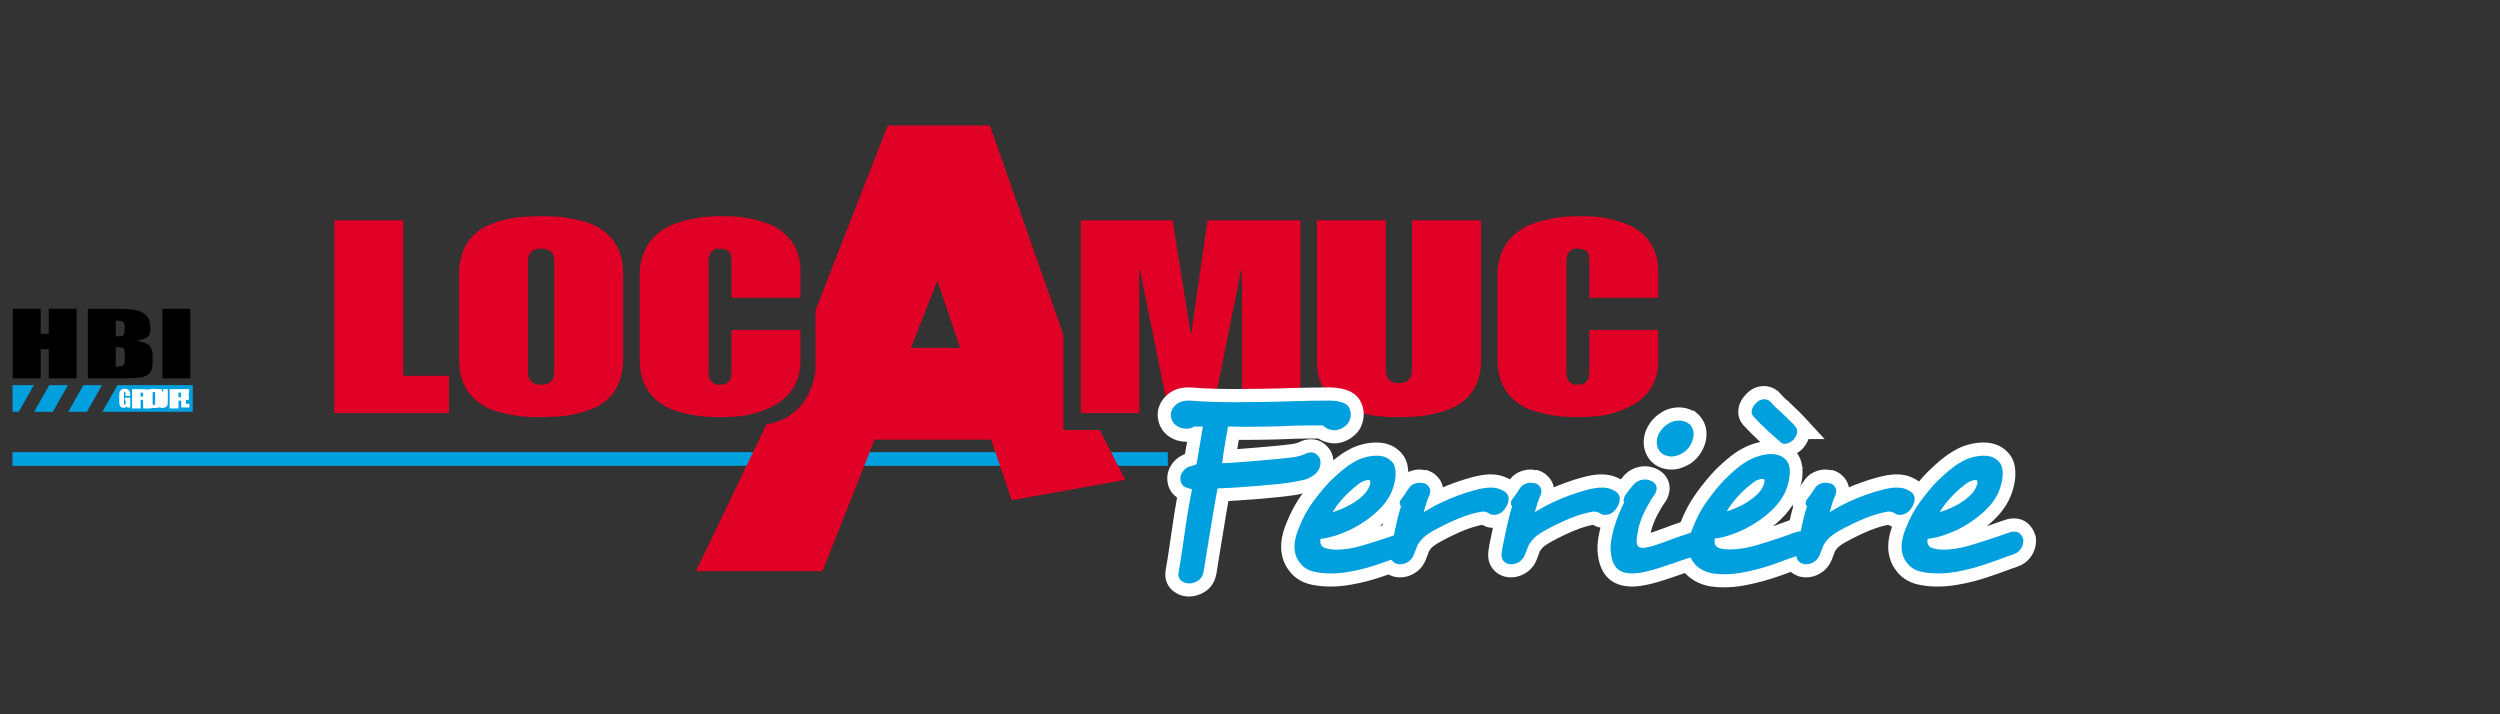
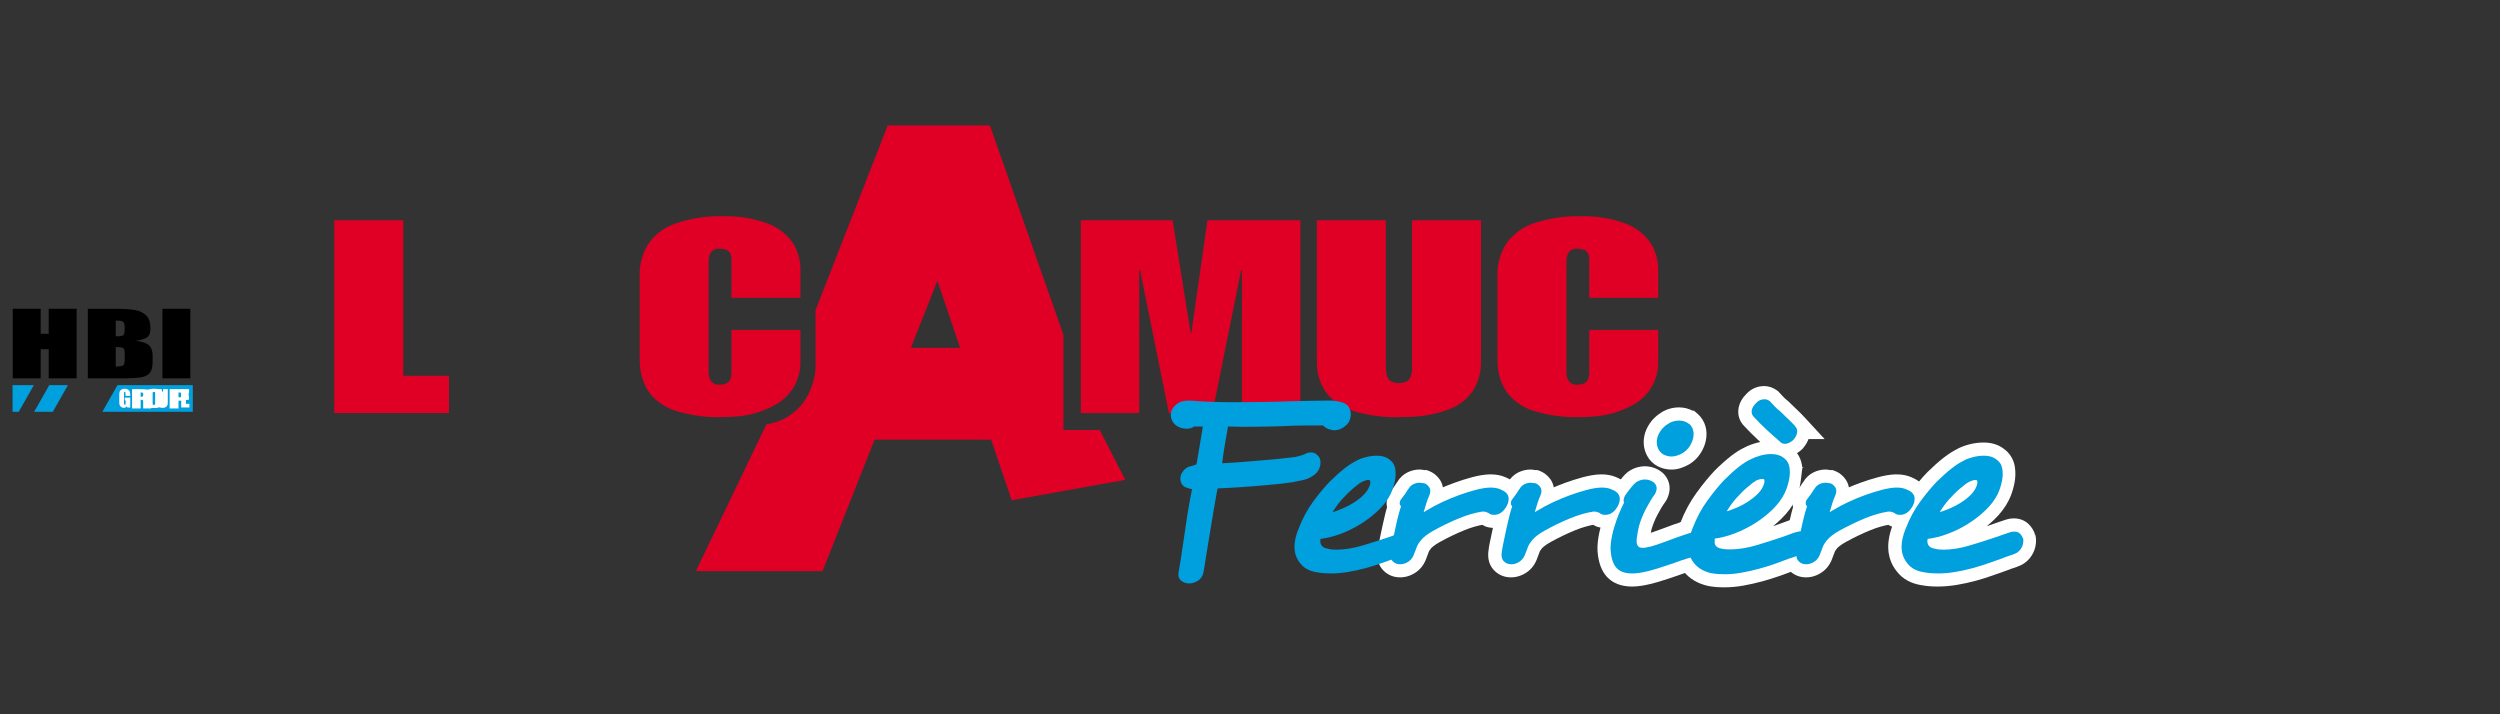
<svg xmlns="http://www.w3.org/2000/svg" width="140px" height="40px" viewBox="0 0 140 40" version="1.1">
  <rect x="0" y="0" width="140" height="40" fill="#333333" stroke="none" />
  <title>LogoMENU_couleur / Locamuc-Ferriere-particule</title>
  <desc>Created with Sketch.</desc>
  <g id="LogoMENU_couleur-/-Locamuc-Ferriere-particule" stroke="none" stroke-width="1" fill="none" fill-rule="evenodd">
    <g id="Locamuc-Ferriere-particule" transform="translate(0, 7)">
-       <polygon id="Path" fill="#009FDE" fill-rule="nonzero" points="5.714 14.566 4.67 14.566 3.821 16.061 4.866 16.061" />
      <polygon id="Path" fill="#009FDE" fill-rule="nonzero" points="1.912 16.061 2.957 16.061 3.806 14.566 2.76 14.566" />
      <polygon id="Path" fill="#009FDE" fill-rule="nonzero" points="1.896 14.566 0.703 14.566 0.703 16.061 1.048 16.061" />
      <polygon id="Path" fill="#009FDE" fill-rule="nonzero" points="6.579 14.566 5.731 16.061 10.797 16.061 10.797 14.566" />
      <polygon id="Path" fill="#000000" fill-rule="nonzero" points="4.291 10.291 4.291 14.187 2.728 14.187 2.728 12.555 2.278 12.555 2.278 14.187 0.715 14.187 0.715 10.291 2.278 10.291 2.278 11.692 2.728 11.692 2.728 10.291" />
      <path d="M6.8,10.974 C6.854,10.987 6.898,11.017 6.932,11.068 C6.966,11.118 6.984,11.206 6.984,11.329 C6.984,11.562 6.961,11.702 6.922,11.753 C6.879,11.803 6.784,11.83 6.633,11.83 C6.596,11.83 6.546,11.83 6.481,11.83 L6.481,10.951 C6.638,10.954 6.745,10.959 6.8,10.974 Z M4.917,14.187 L6.722,14.187 C7.348,14.187 7.762,14.163 7.965,14.118 C8.167,14.07 8.315,13.985 8.407,13.858 C8.5,13.73 8.546,13.536 8.546,13.274 L8.546,12.912 C8.546,12.658 8.481,12.469 8.352,12.345 C8.222,12.222 7.976,12.134 7.614,12.081 C7.935,12.035 8.151,11.967 8.26,11.876 C8.369,11.788 8.424,11.628 8.424,11.4 C8.424,11.065 8.347,10.82 8.192,10.669 C8.037,10.517 7.834,10.416 7.58,10.367 C7.329,10.318 6.957,10.291 6.468,10.291 L4.917,10.291 L4.917,14.187 Z M6.902,12.492 C6.955,12.527 6.984,12.629 6.984,12.796 L6.984,13.164 C6.984,13.321 6.953,13.42 6.894,13.461 C6.834,13.501 6.696,13.523 6.481,13.529 L6.481,12.433 C6.708,12.437 6.849,12.456 6.902,12.492 Z" id="Shape" fill="#000000" fill-rule="nonzero" />
      <polygon id="Path" fill="#000000" fill-rule="nonzero" points="10.659 10.291 10.659 14.187 9.096 14.187 9.096 10.291" />
      <path d="M7.294,15.169 L7.029,15.169 L7.029,15.075 C7.029,15.018 7.027,14.981 7.021,14.966 C7.016,14.951 7.004,14.942 6.986,14.942 C6.97,14.942 6.958,14.949 6.952,14.962 C6.946,14.976 6.944,15.008 6.944,15.06 L6.944,15.554 C6.944,15.601 6.945,15.632 6.952,15.647 C6.958,15.66 6.97,15.668 6.988,15.668 C7.006,15.668 7.017,15.659 7.025,15.644 C7.033,15.628 7.036,15.594 7.036,15.545 L7.036,15.422 L6.985,15.422 L6.985,15.267 L7.294,15.267 L7.294,15.82 L7.126,15.82 L7.1,15.746 C7.082,15.777 7.06,15.8 7.033,15.817 C7.006,15.833 6.973,15.84 6.937,15.84 C6.891,15.84 6.851,15.83 6.812,15.809 C6.773,15.787 6.744,15.759 6.724,15.727 C6.703,15.696 6.691,15.662 6.686,15.628 C6.681,15.591 6.679,15.538 6.679,15.466 L6.679,15.163 C6.679,15.063 6.683,14.994 6.695,14.947 C6.706,14.904 6.735,14.863 6.787,14.825 C6.834,14.79 6.898,14.769 6.978,14.769 C7.055,14.769 7.119,14.785 7.171,14.817 C7.221,14.851 7.255,14.889 7.27,14.932 C7.286,14.976 7.294,15.041 7.294,15.125 L7.294,15.169 L7.294,15.169 Z" id="Path" fill="#FFFFFF" fill-rule="nonzero" />
      <path d="M7.988,14.993 C8.009,15.005 8.019,15.028 8.019,15.06 L8.019,15.12 C8.019,15.169 8.009,15.196 7.988,15.205 C7.968,15.214 7.932,15.218 7.876,15.218 L7.876,14.977 C7.932,14.977 7.969,14.983 7.988,14.993 Z M7.396,15.873 L7.876,15.873 L7.876,15.384 C7.941,15.384 7.982,15.392 7.996,15.406 C8.013,15.42 8.018,15.455 8.018,15.513 L8.018,15.873 L8.465,15.873 L8.465,15.59 C8.465,15.501 8.462,15.449 8.454,15.428 C8.445,15.409 8.424,15.387 8.392,15.364 C8.361,15.342 8.298,15.323 8.201,15.31 C8.305,15.304 8.375,15.285 8.412,15.256 C8.447,15.227 8.465,15.171 8.465,15.088 C8.465,14.996 8.439,14.927 8.391,14.886 C8.34,14.844 8.274,14.818 8.195,14.807 C8.112,14.798 7.961,14.792 7.738,14.792 L7.396,14.792 L7.396,15.873 L7.396,15.873 Z" id="Shape" fill="#FFFFFF" fill-rule="nonzero" />
      <path d="M8.689,15.537 C8.689,15.597 8.684,15.636 8.678,15.652 C8.668,15.667 8.648,15.677 8.617,15.677 C8.586,15.677 8.569,15.669 8.559,15.655 C8.551,15.64 8.547,15.603 8.547,15.543 L8.547,15.059 C8.547,15.005 8.552,14.972 8.565,14.963 C8.58,14.949 8.598,14.944 8.621,14.944 C8.648,14.944 8.668,14.951 8.678,14.964 C8.684,14.978 8.689,15.01 8.689,15.059 L8.689,15.537 L8.689,15.537 Z M9.152,15.221 C9.152,15.116 9.149,15.04 9.142,14.998 C9.13,14.953 9.104,14.916 9.059,14.878 C9.013,14.842 8.951,14.816 8.875,14.798 C8.798,14.779 8.715,14.769 8.619,14.769 C8.52,14.769 8.431,14.778 8.357,14.799 C8.28,14.817 8.222,14.846 8.175,14.882 C8.132,14.917 8.104,14.957 8.096,15 C8.088,15.044 8.084,15.118 8.084,15.221 L8.084,15.399 C8.084,15.506 8.088,15.581 8.096,15.622 C8.104,15.667 8.134,15.706 8.179,15.742 C8.228,15.778 8.287,15.805 8.363,15.825 C8.438,15.843 8.523,15.85 8.619,15.85 C8.721,15.85 8.807,15.843 8.882,15.822 C8.958,15.804 9.018,15.776 9.062,15.74 C9.106,15.704 9.132,15.665 9.142,15.621 C9.15,15.578 9.152,15.505 9.152,15.399 L9.152,15.221 L9.152,15.221 Z" id="Shape" fill="#FFFFFF" fill-rule="nonzero" />
      <path d="M9.397,14.792 L9.397,15.48 C9.397,15.557 9.395,15.612 9.39,15.642 C9.386,15.673 9.37,15.706 9.347,15.74 C9.32,15.772 9.288,15.798 9.248,15.815 C9.207,15.832 9.16,15.84 9.104,15.84 C9.043,15.84 8.99,15.832 8.944,15.811 C8.897,15.79 8.862,15.764 8.839,15.732 C8.815,15.699 8.802,15.665 8.797,15.628 C8.794,15.593 8.791,15.515 8.791,15.399 L8.791,14.792 L9.056,14.792 L9.056,15.564 C9.056,15.609 9.059,15.637 9.063,15.649 C9.069,15.662 9.079,15.668 9.093,15.668 C9.109,15.668 9.122,15.66 9.125,15.647 C9.13,15.634 9.133,15.601 9.133,15.55 L9.133,14.792 L9.397,14.792 L9.397,14.792 Z" id="Path" fill="#FFFFFF" fill-rule="nonzero" />
      <path d="M10.125,14.993 C10.144,15.006 10.151,15.029 10.151,15.067 L10.151,15.153 C10.151,15.194 10.144,15.22 10.128,15.234 C10.109,15.246 10.077,15.252 10.035,15.252 C10.024,15.252 10.012,15.252 9.996,15.252 L9.996,14.977 C10.063,14.977 10.102,14.983 10.125,14.993 Z M9.498,15.873 L9.996,15.873 L9.996,15.438 L10.129,15.438 C10.239,15.438 10.326,15.429 10.391,15.414 C10.458,15.397 10.506,15.372 10.528,15.34 C10.557,15.308 10.567,15.259 10.567,15.188 L10.567,15.094 C10.567,15.028 10.561,14.977 10.548,14.944 C10.535,14.914 10.509,14.886 10.474,14.862 C10.436,14.84 10.384,14.822 10.311,14.808 C10.239,14.798 10.132,14.792 9.998,14.792 L9.499,14.792 L9.499,15.873 L9.498,15.873 Z" id="Shape" fill="#FFFFFF" fill-rule="nonzero" />
      <polygon id="Path" fill="#FFFFFF" fill-rule="nonzero" points="10.147 14.792 10.588 14.792 10.588 14.998 10.413 14.998 10.413 15.191 10.578 15.191 10.578 15.387 10.413 15.387 10.413 15.613 10.606 15.613 10.606 15.819 10.147 15.819" />
      <rect id="Rectangle" x="0.006" y="9.922" width="11.421" height="6.801" />
-       <path d="M0.696,18.704 L65.399,18.704" id="Path" stroke="#009FDE" stroke-width="0.767" />
      <polyline id="Path" fill="#E00025" fill-rule="nonzero" points="18.721 5.335 18.721 16.13 25.141 16.13 25.141 14.045 22.583 14.045 22.583 5.335 18.721 5.335" />
-       <path d="M25.709,8.449 L25.709,13.015 C25.707,13.185 25.715,13.355 25.73,13.526 C25.769,14.098 25.979,14.645 26.331,15.094 C26.705,15.525 27.192,15.842 27.733,16.009 C28.566,16.265 29.436,16.383 30.306,16.358 C30.562,16.358 30.817,16.35 31.074,16.334 C31.825,16.31 32.567,16.146 33.262,15.851 C33.829,15.612 34.295,15.178 34.577,14.626 C34.805,14.122 34.914,13.57 34.898,13.015 L34.898,8.449 C34.898,8.28 34.891,8.111 34.874,7.943 C34.837,7.369 34.628,6.822 34.274,6.371 C33.902,5.941 33.414,5.625 32.873,5.46 C32.042,5.203 31.175,5.085 30.306,5.11 C30.014,5.108 29.723,5.118 29.433,5.139 C28.693,5.169 27.965,5.341 27.287,5.642 C26.745,5.884 26.301,6.307 26.029,6.839 C25.799,7.343 25.69,7.895 25.709,8.449 M29.571,13.833 L29.571,7.635 C29.569,7.54 29.581,7.445 29.606,7.353 C29.645,7.194 29.757,7.061 29.907,6.996 C30.034,6.944 30.169,6.92 30.306,6.925 C30.421,6.921 30.534,6.936 30.644,6.97 C30.787,7.015 30.905,7.12 30.968,7.257 C31.019,7.376 31.042,7.506 31.039,7.635 L31.039,13.833 C31.041,13.928 31.029,14.022 31.003,14.112 C30.963,14.272 30.851,14.403 30.701,14.469 C30.576,14.522 30.441,14.547 30.306,14.544 C30.192,14.546 30.076,14.529 29.967,14.495 C29.82,14.449 29.698,14.342 29.637,14.201 C29.59,14.085 29.568,13.959 29.571,13.833" id="Shape" fill="#E00025" fill-rule="nonzero" />
      <path d="M35.821,8.449 L35.821,13.015 C35.821,13.185 35.828,13.356 35.846,13.526 C35.883,14.098 36.092,14.645 36.445,15.094 C36.819,15.525 37.305,15.842 37.848,16.009 C38.679,16.265 39.547,16.383 40.417,16.358 C40.656,16.358 40.893,16.349 41.132,16.33 C41.951,16.287 42.748,16.052 43.462,15.644 C44.315,15.161 44.839,14.246 44.824,13.259 L44.824,11.476 L40.963,11.476 L40.963,13.666 L40.96,13.872 C40.96,13.979 40.945,14.085 40.916,14.187 C40.875,14.327 40.77,14.439 40.633,14.487 C40.517,14.528 40.394,14.547 40.271,14.545 L40.157,14.534 C39.985,14.514 39.835,14.404 39.762,14.245 C39.706,14.115 39.679,13.975 39.683,13.833 L39.683,7.635 C39.681,7.523 39.696,7.411 39.728,7.303 C39.764,7.184 39.839,7.08 39.941,7.011 C40.041,6.95 40.155,6.92 40.271,6.925 C40.389,6.922 40.507,6.936 40.622,6.97 C40.706,6.996 40.783,7.044 40.841,7.11 C40.897,7.18 40.933,7.265 40.946,7.353 C40.96,7.456 40.966,7.561 40.963,7.664 L40.963,9.675 L44.824,9.675 L44.824,8.146 C44.836,7.636 44.706,7.133 44.452,6.692 C44.115,6.161 43.616,5.755 43.032,5.535 C42.223,5.23 41.363,5.085 40.5,5.11 C39.599,5.084 38.698,5.219 37.844,5.51 C37.254,5.708 36.74,6.08 36.363,6.578 C35.989,7.128 35.8,7.784 35.821,8.449" id="Path" fill="#E00025" fill-rule="nonzero" />
      <path d="M59.553,17.08 L59.553,11.758 L55.435,0.026 L49.713,0.026 L45.668,10.375 L45.668,13.708 C45.628,14.12 45.521,14.524 45.349,14.901 C44.92,15.907 43.998,16.613 42.922,16.758 L38.97,24.982 L46.063,24.982 L48.975,17.623 L55.505,17.623 L56.654,21.013 L63.018,19.871 L61.585,17.08 L59.553,17.08 M51.01,12.482 L52.495,8.724 L53.768,12.482 L51.01,12.482" id="Shape" fill="#E00025" fill-rule="nonzero" />
      <polyline id="Path" fill="#E00025" fill-rule="nonzero" points="60.525 5.335 60.525 16.13 63.798 16.13 63.798 8.118 63.841 8.118 65.459 16.13 67.891 16.13 69.507 8.118 69.549 8.118 69.549 16.13 72.823 16.13 72.823 5.335 67.619 5.335 66.717 11.64 66.675 11.64 65.666 5.335 60.525 5.335" />
      <path d="M73.744,5.335 L73.744,13.168 C73.744,13.276 73.748,13.384 73.756,13.491 C73.781,14.084 73.994,14.653 74.368,15.112 C74.746,15.536 75.234,15.847 75.776,16.011 C76.607,16.265 77.472,16.382 78.34,16.358 C78.513,16.358 78.685,16.355 78.857,16.348 C79.664,16.339 80.465,16.185 81.218,15.891 C81.75,15.684 82.207,15.312 82.519,14.829 C82.811,14.327 82.957,13.751 82.935,13.168 L82.935,5.335 L79.074,5.335 L79.074,13.576 L79.073,13.684 C79.072,13.824 79.044,13.963 78.997,14.094 C78.947,14.234 78.837,14.345 78.698,14.398 C78.583,14.437 78.461,14.456 78.34,14.451 C78.272,14.451 78.205,14.448 78.137,14.436 C78.028,14.423 77.925,14.38 77.837,14.312 C77.752,14.238 77.692,14.142 77.661,14.033 C77.621,13.885 77.602,13.731 77.605,13.576 L77.605,5.335 L73.744,5.335" id="Path" fill="#E00025" fill-rule="nonzero" />
      <path d="M83.858,8.449 L83.858,13.015 C83.858,13.185 83.864,13.355 83.881,13.526 C83.919,14.098 84.128,14.645 84.481,15.094 C84.856,15.525 85.34,15.842 85.884,16.009 C86.715,16.265 87.583,16.383 88.453,16.358 C88.693,16.358 88.931,16.349 89.169,16.33 C89.987,16.287 90.784,16.051 91.499,15.644 C92.351,15.161 92.875,14.246 92.86,13.259 L92.86,11.476 L88.999,11.476 L88.999,13.666 L88.996,13.872 C88.996,13.979 88.98,14.085 88.952,14.187 C88.911,14.327 88.806,14.438 88.669,14.487 C88.553,14.528 88.429,14.547 88.304,14.545 L88.193,14.534 C88.017,14.514 87.865,14.401 87.794,14.237 C87.74,14.109 87.715,13.972 87.719,13.833 L87.719,7.635 C87.717,7.523 87.734,7.41 87.766,7.303 C87.801,7.184 87.875,7.08 87.977,7.011 C88.075,6.95 88.19,6.92 88.304,6.925 C88.424,6.922 88.543,6.936 88.657,6.97 C88.742,6.996 88.818,7.044 88.877,7.11 C88.933,7.18 88.968,7.265 88.982,7.353 C88.996,7.456 89.002,7.561 88.999,7.664 L88.999,9.675 L92.86,9.675 L92.86,8.146 C92.869,7.636 92.742,7.133 92.486,6.692 C92.15,6.161 91.652,5.755 91.068,5.535 C90.26,5.23 89.4,5.085 88.537,5.11 C87.636,5.084 86.736,5.219 85.88,5.51 C85.291,5.708 84.774,6.08 84.398,6.578 C84.024,7.128 83.836,7.784 83.858,8.449" id="Path" fill="#E00025" fill-rule="nonzero" />
      <g id="Group" transform="translate(64.707, 14.586)" fill-rule="nonzero">
-         <path d="M1.876,11.819 C1.536,11.819 1.218,11.703 0.957,11.483 C0.621,11.199 0.484,10.763 0.58,10.283 L0.694,9.6 C0.732,9.377 0.767,9.143 0.799,8.9 C0.88,8.326 0.963,7.759 1.051,7.196 C1.103,6.871 1.155,6.563 1.209,6.274 C1.004,6.137 0.851,5.949 0.761,5.727 C0.67,5.503 0.64,5.263 0.673,5.013 L0.676,4.984 L0.692,4.912 C0.735,4.707 0.835,4.505 0.989,4.313 C1.148,4.118 1.346,3.969 1.578,3.871 L1.633,3.849 L1.65,3.843 C1.68,3.675 1.761,3.201 1.77,3.153 C1.759,3.153 1.749,3.153 1.738,3.153 C1.575,3.153 1.405,3.13 1.231,3.083 L1.201,3.075 L1.172,3.065 C0.78,2.922 0.492,2.691 0.317,2.376 C0.152,2.079 0.09,1.747 0.14,1.414 L0.148,1.372 C0.222,1.025 0.418,0.715 0.716,0.475 C1.016,0.233 1.391,0.109 1.83,0.109 L1.982,0.109 L2.015,0.112 C2.333,0.141 2.704,0.162 3.116,0.177 C3.531,0.192 3.981,0.2 4.45,0.2 C5.005,0.2 5.567,0.194 6.135,0.184 C6.703,0.175 7.25,0.16 7.764,0.139 C8.157,0.129 8.519,0.122 8.858,0.117 C9.198,0.112 9.495,0.109 9.748,0.109 C10.042,0.109 10.324,0.146 10.584,0.219 C10.95,0.322 11.224,0.503 11.401,0.757 L11.419,0.785 C11.64,1.138 11.712,1.537 11.628,1.935 C11.6,2.065 11.562,2.188 11.512,2.3 C11.445,2.453 11.344,2.595 11.213,2.722 C10.912,3.024 10.524,3.208 10.099,3.242 L10.07,3.243 L10.042,3.243 C9.848,3.243 9.647,3.206 9.442,3.132 C9.326,3.09 9.218,3.037 9.12,2.971 L8.479,2.971 C8.257,2.971 8.004,2.976 7.721,2.986 C7.325,3.006 6.873,3.022 6.39,3.032 C5.909,3.042 5.4,3.048 4.865,3.048 C4.798,3.048 4.731,3.046 4.665,3.045 C4.641,3.185 4.583,3.53 4.578,3.565 C4.597,3.563 5.766,3.47 5.766,3.47 C6.143,3.44 6.504,3.407 6.852,3.372 C7.181,3.339 7.459,3.309 7.684,3.28 C7.754,3.265 7.821,3.248 7.888,3.229 C7.931,3.218 7.973,3.205 8.014,3.192 C8.228,3.073 8.458,3.013 8.701,3.013 C8.96,3.013 9.187,3.079 9.377,3.21 C9.502,3.297 9.616,3.406 9.717,3.535 C9.848,3.702 9.928,3.902 9.956,4.128 C9.976,4.302 9.968,4.475 9.933,4.642 C9.89,4.848 9.807,5.039 9.688,5.215 C9.567,5.394 9.398,5.552 9.187,5.686 C8.965,5.838 8.701,5.952 8.421,6.011 C8.23,6.052 8.026,6.093 7.813,6.135 L7.787,6.139 C7.518,6.18 7.202,6.22 6.848,6.257 C6.5,6.293 6.134,6.327 5.746,6.357 C5.361,6.388 4.977,6.415 4.594,6.441 C4.42,6.453 4.249,6.463 4.084,6.471 C4.047,6.68 4.006,6.917 3.962,7.171 C3.9,7.541 3.837,7.921 3.775,8.312 C3.711,8.708 3.646,9.096 3.582,9.478 C3.518,9.848 3.464,10.189 3.419,10.495 L3.395,10.615 C3.308,11.025 3.089,11.35 2.757,11.558 C2.479,11.732 2.183,11.819 1.876,11.819" id="Path" fill="#FFFFFF" />
-         <path d="M9.792,11.26 C9.486,11.26 9.2,11.237 8.941,11.191 C8.322,11.102 7.841,10.839 7.513,10.409 C7.211,10.038 6.9,9.4 7.103,8.435 C7.13,8.307 7.162,8.185 7.198,8.069 C7.235,7.956 7.276,7.842 7.322,7.734 C7.566,7.105 7.873,6.537 8.237,6.046 C8.583,5.579 8.918,5.177 9.233,4.853 C9.898,4.199 10.444,3.777 10.915,3.552 L10.914,3.547 C11.119,3.442 11.351,3.355 11.604,3.292 C11.862,3.227 12.124,3.195 12.382,3.195 C12.815,3.195 13.185,3.307 13.484,3.527 C13.831,3.77 14.053,4.116 14.124,4.529 C14.178,4.846 14.169,5.179 14.097,5.519 C14.027,5.851 13.925,6.154 13.793,6.421 C13.599,6.809 13.322,7.178 12.967,7.517 C12.837,7.643 12.699,7.765 12.555,7.882 C12.651,7.85 12.745,7.818 12.837,7.786 C12.985,7.737 13.12,7.689 13.248,7.641 C13.405,7.584 13.544,7.537 13.666,7.502 C13.713,7.487 13.775,7.473 13.836,7.462 C13.916,7.45 13.992,7.444 14.081,7.444 C14.398,7.444 14.679,7.554 14.895,7.759 C15.062,7.919 15.184,8.114 15.259,8.34 L15.201,8.36 L15.272,8.357 C15.329,8.557 15.33,8.776 15.277,9.029 C15.226,9.27 15.113,9.495 14.941,9.698 C14.764,9.909 14.53,10.063 14.243,10.156 L14.244,10.16 C14.151,10.193 14.051,10.226 13.947,10.258 C13.869,10.283 13.782,10.316 13.683,10.357 L13.648,10.371 L12.876,10.643 C12.576,10.749 12.258,10.849 11.928,10.94 C11.591,11.031 11.242,11.107 10.89,11.166 C10.518,11.229 10.148,11.26 9.792,11.26" id="Path" fill="#FFFFFF" />
        <path d="M13.695,10.746 C13.326,10.746 12.998,10.608 12.749,10.346 C12.559,10.148 12.354,9.79 12.444,9.214 C12.457,9.097 12.477,8.977 12.502,8.858 L12.722,7.816 C12.773,7.573 12.827,7.342 12.883,7.123 C12.911,7.017 12.939,6.914 12.968,6.816 C12.935,6.675 12.935,6.522 12.968,6.363 C13.009,6.169 13.102,5.989 13.247,5.826 C13.342,5.705 13.434,5.571 13.521,5.426 L13.525,5.428 C13.678,5.168 13.88,4.977 14.125,4.861 C14.341,4.759 14.565,4.707 14.792,4.707 C14.864,4.707 14.936,4.716 15.039,4.737 L15.178,4.737 L15.324,4.789 C15.553,4.88 15.746,5.032 15.899,5.24 C16,5.378 16.066,5.537 16.096,5.705 C16.307,5.614 16.517,5.53 16.729,5.454 C17.067,5.331 17.401,5.226 17.721,5.14 C18.077,5.045 18.39,4.992 18.677,4.98 L18.768,4.979 C19.063,4.979 19.331,5.028 19.565,5.125 C19.795,5.219 19.964,5.32 20.096,5.439 C20.324,5.648 20.46,5.914 20.495,6.204 L21.122,6.204 L20.098,7.42 C19.703,7.882 19.268,7.978 18.972,7.978 C18.878,7.978 18.785,7.969 18.685,7.952 C18.551,7.929 18.423,7.879 18.309,7.805 C18.232,7.816 18.094,7.842 17.875,7.905 C17.688,7.958 17.487,8.028 17.278,8.114 C17.058,8.203 16.826,8.307 16.591,8.42 C16.355,8.534 16.134,8.648 15.932,8.762 C15.606,8.941 15.476,9.07 15.425,9.131 C15.336,9.241 15.315,9.292 15.314,9.293 C15.274,9.394 15.232,9.505 15.187,9.628 L15.186,9.628 C15.068,9.986 14.869,10.264 14.593,10.457 C14.316,10.648 14.014,10.746 13.695,10.746" id="Path" fill="#FFFFFF" />
        <path d="M19.903,10.746 C19.533,10.746 19.207,10.608 18.957,10.346 C18.767,10.148 18.561,9.79 18.653,9.213 C18.666,9.093 18.686,8.974 18.71,8.858 L18.93,7.816 C18.982,7.573 19.035,7.343 19.091,7.125 C19.119,7.017 19.148,6.914 19.176,6.817 C19.144,6.675 19.143,6.521 19.176,6.362 C19.217,6.169 19.311,5.989 19.455,5.826 C19.551,5.705 19.643,5.571 19.729,5.426 L19.734,5.429 C19.887,5.169 20.089,4.977 20.334,4.861 C20.55,4.759 20.774,4.708 21,4.708 C21.073,4.708 21.144,4.716 21.248,4.737 L21.386,4.737 L21.532,4.789 C21.761,4.88 21.955,5.032 22.107,5.24 C22.208,5.379 22.275,5.537 22.305,5.705 C22.514,5.614 22.726,5.531 22.937,5.454 C23.275,5.331 23.609,5.226 23.929,5.14 C24.285,5.046 24.598,4.992 24.885,4.98 L24.977,4.979 C25.271,4.979 25.539,5.029 25.773,5.125 C26.003,5.22 26.172,5.32 26.305,5.439 C26.532,5.648 26.668,5.914 26.702,6.204 L27.33,6.204 L26.305,7.421 C25.911,7.882 25.476,7.978 25.18,7.978 C25.088,7.978 24.991,7.969 24.894,7.952 C24.759,7.93 24.631,7.879 24.518,7.805 C24.44,7.816 24.303,7.843 24.083,7.905 C23.896,7.958 23.695,8.028 23.486,8.114 C23.267,8.203 23.036,8.306 22.799,8.42 C22.564,8.534 22.343,8.649 22.139,8.762 C21.815,8.942 21.683,9.071 21.634,9.131 C21.544,9.241 21.523,9.292 21.522,9.293 C21.483,9.394 21.44,9.505 21.395,9.628 L21.395,9.628 C21.276,9.986 21.076,10.265 20.8,10.457 C20.524,10.648 20.223,10.746 19.903,10.746" id="Path" fill="#FFFFFF" />
        <path d="M26.693,11.26 C26.081,11.26 25.604,11.074 25.274,10.709 C24.972,10.375 24.802,9.907 24.755,9.279 C24.745,9.113 24.75,8.947 24.771,8.759 C24.79,8.588 24.818,8.413 24.854,8.238 C24.881,8.112 24.908,8 24.934,7.902 C24.959,7.808 24.987,7.717 25.016,7.634 C25.09,7.384 25.179,7.137 25.277,6.899 C25.342,6.741 25.412,6.585 25.483,6.434 C25.483,6.361 25.491,6.283 25.51,6.198 C25.528,6.112 25.549,6.038 25.577,5.971 C25.597,5.923 25.622,5.87 25.653,5.813 L25.668,5.786 L25.685,5.76 C25.77,5.632 25.877,5.485 26.003,5.323 C26.152,5.129 26.292,4.977 26.433,4.861 L26.46,4.837 L26.49,4.817 C26.775,4.624 27.086,4.525 27.412,4.525 C27.603,4.525 27.794,4.563 27.981,4.636 C28.255,4.744 28.469,4.916 28.615,5.147 C28.777,5.409 28.829,5.705 28.766,6.003 C28.728,6.182 28.663,6.346 28.57,6.491 L28.554,6.515 L28.537,6.538 C28.41,6.705 28.266,6.943 28.109,7.244 C27.962,7.525 27.85,7.803 27.776,8.068 L27.737,8.25 C27.762,8.243 27.788,8.234 27.815,8.226 C28.014,8.156 28.219,8.083 28.431,8.005 C28.803,7.862 29.188,7.725 29.569,7.601 C30.017,7.455 30.39,7.383 30.709,7.383 L30.738,7.383 C31.395,7.383 31.707,7.737 31.834,7.948 C32.01,8.239 32.072,8.577 32.018,8.929 L32.004,9.002 C31.944,9.283 31.805,9.543 31.59,9.773 C31.347,10.032 31.013,10.189 30.594,10.24 C30.519,10.25 30.363,10.28 30.084,10.361 C29.844,10.431 29.584,10.519 29.307,10.622 L29.283,10.631 C29.012,10.722 28.743,10.812 28.479,10.898 C28.198,10.989 27.94,11.064 27.712,11.118 C27.315,11.214 26.982,11.26 26.693,11.26 M28.897,4.71 C28.691,4.71 28.484,4.673 28.282,4.596 C28.034,4.503 27.822,4.345 27.653,4.126 L27.628,4.092 C27.368,3.713 27.281,3.27 27.379,2.809 C27.428,2.573 27.533,2.337 27.689,2.111 C27.843,1.886 28.051,1.689 28.307,1.525 C28.607,1.33 28.95,1.228 29.321,1.228 C29.592,1.228 29.847,1.291 30.076,1.41 L30.152,1.41 L30.378,1.604 C30.784,1.983 30.94,2.514 30.818,3.099 C30.767,3.337 30.668,3.573 30.523,3.798 C30.367,4.044 30.161,4.246 29.908,4.404 L29.885,4.417 C29.547,4.612 29.215,4.71 28.897,4.71" id="Shape" fill="#FFFFFF" />
-         <path d="M31.842,11.305 C31.531,11.305 31.239,11.281 30.976,11.233 L30.942,11.226 C30.65,11.159 30.388,11.057 30.164,10.923 C29.93,10.782 29.733,10.611 29.577,10.414 C29.273,10.046 28.957,9.403 29.165,8.42 C29.193,8.283 29.226,8.158 29.263,8.045 C29.297,7.937 29.339,7.822 29.388,7.703 C29.626,7.085 29.935,6.508 30.303,6.005 C30.649,5.529 30.986,5.118 31.302,4.782 C31.627,4.457 31.927,4.188 32.206,3.969 C32.491,3.746 32.747,3.583 32.989,3.475 L32.988,3.471 C33.188,3.369 33.416,3.282 33.665,3.213 C33.733,3.194 33.802,3.178 33.87,3.164 C33.818,3.116 33.767,3.068 33.714,3.02 C33.456,2.782 33.216,2.542 32.999,2.304 C32.698,2.02 32.576,1.628 32.661,1.222 C32.718,0.952 32.858,0.705 33.079,0.486 C33.348,0.189 33.695,0.034 34.087,0.034 C34.34,0.034 34.59,0.118 34.809,0.281 L34.874,0.328 L34.926,0.387 C35.004,0.477 35.086,0.564 35.17,0.649 C35.244,0.724 35.32,0.792 35.397,0.853 L35.434,0.881 L35.467,0.915 C35.601,1.049 35.736,1.18 35.876,1.31 C36.036,1.459 36.188,1.612 36.33,1.765 L37.472,3.002 L36.569,3.002 C36.537,3.093 36.495,3.18 36.443,3.262 C36.385,3.354 36.33,3.433 36.271,3.504 L36.243,3.538 L36.212,3.568 C36.127,3.651 36.031,3.725 35.926,3.79 C36.068,3.981 36.161,4.206 36.201,4.453 C36.208,4.497 36.215,4.541 36.22,4.586 L36.293,4.586 L36.223,4.628 C36.248,4.891 36.23,5.165 36.171,5.443 C36.1,5.786 35.997,6.093 35.865,6.361 C35.672,6.755 35.393,7.131 35.037,7.477 C34.894,7.615 34.744,7.749 34.587,7.876 C34.693,7.841 34.797,7.806 34.9,7.771 C35.04,7.725 35.169,7.677 35.293,7.626 C35.461,7.559 35.61,7.511 35.751,7.481 C35.802,7.466 35.852,7.455 35.902,7.447 C35.976,7.435 36.054,7.429 36.143,7.429 C36.46,7.429 36.741,7.539 36.957,7.744 C37.124,7.904 37.246,8.098 37.321,8.326 L37.261,8.345 L37.334,8.342 C37.39,8.541 37.392,8.76 37.339,9.013 C37.285,9.27 37.171,9.505 37.003,9.712 C36.823,9.933 36.585,10.093 36.294,10.188 L36.294,10.192 C36.201,10.223 36.104,10.256 36.001,10.289 C35.912,10.317 35.816,10.349 35.71,10.384 C35.477,10.476 35.217,10.573 34.928,10.674 C34.628,10.78 34.31,10.879 33.98,10.969 C33.647,11.061 33.3,11.138 32.95,11.203 C32.577,11.271 32.204,11.305 31.842,11.305" id="Path" fill="#FFFFFF" />
+         <path d="M31.842,11.305 C31.531,11.305 31.239,11.281 30.976,11.233 L30.942,11.226 C30.65,11.159 30.388,11.057 30.164,10.923 C29.93,10.782 29.733,10.611 29.577,10.414 C29.273,10.046 28.957,9.403 29.165,8.42 C29.193,8.283 29.226,8.158 29.263,8.045 C29.297,7.937 29.339,7.822 29.388,7.703 C29.626,7.085 29.935,6.508 30.303,6.005 C30.649,5.529 30.986,5.118 31.302,4.782 C31.627,4.457 31.927,4.188 32.206,3.969 C32.491,3.746 32.747,3.583 32.989,3.475 L32.988,3.471 C33.188,3.369 33.416,3.282 33.665,3.213 C33.733,3.194 33.802,3.178 33.87,3.164 C33.818,3.116 33.767,3.068 33.714,3.02 C33.456,2.782 33.216,2.542 32.999,2.304 C32.698,2.02 32.576,1.628 32.661,1.222 C32.718,0.952 32.858,0.705 33.079,0.486 C33.348,0.189 33.695,0.034 34.087,0.034 C34.34,0.034 34.59,0.118 34.809,0.281 L34.874,0.328 L34.926,0.387 C35.004,0.477 35.086,0.564 35.17,0.649 C35.244,0.724 35.32,0.792 35.397,0.853 L35.434,0.881 L35.467,0.915 C35.601,1.049 35.736,1.18 35.876,1.31 C36.036,1.459 36.188,1.612 36.33,1.765 L37.472,3.002 L36.569,3.002 C36.537,3.093 36.495,3.18 36.443,3.262 C36.385,3.354 36.33,3.433 36.271,3.504 L36.243,3.538 L36.212,3.568 C36.127,3.651 36.031,3.725 35.926,3.79 C36.068,3.981 36.161,4.206 36.201,4.453 C36.208,4.497 36.215,4.541 36.22,4.586 L36.293,4.586 L36.223,4.628 C36.1,5.786 35.997,6.093 35.865,6.361 C35.672,6.755 35.393,7.131 35.037,7.477 C34.894,7.615 34.744,7.749 34.587,7.876 C34.693,7.841 34.797,7.806 34.9,7.771 C35.04,7.725 35.169,7.677 35.293,7.626 C35.461,7.559 35.61,7.511 35.751,7.481 C35.802,7.466 35.852,7.455 35.902,7.447 C35.976,7.435 36.054,7.429 36.143,7.429 C36.46,7.429 36.741,7.539 36.957,7.744 C37.124,7.904 37.246,8.098 37.321,8.326 L37.261,8.345 L37.334,8.342 C37.39,8.541 37.392,8.76 37.339,9.013 C37.285,9.27 37.171,9.505 37.003,9.712 C36.823,9.933 36.585,10.093 36.294,10.188 L36.294,10.192 C36.201,10.223 36.104,10.256 36.001,10.289 C35.912,10.317 35.816,10.349 35.71,10.384 C35.477,10.476 35.217,10.573 34.928,10.674 C34.628,10.78 34.31,10.879 33.98,10.969 C33.647,11.061 33.3,11.138 32.95,11.203 C32.577,11.271 32.204,11.305 31.842,11.305" id="Path" fill="#FFFFFF" />
        <path d="M36.428,10.746 C36.06,10.746 35.733,10.608 35.483,10.346 C35.293,10.148 35.087,9.79 35.178,9.213 C35.193,9.093 35.212,8.974 35.236,8.858 L35.456,7.816 C35.508,7.573 35.561,7.343 35.617,7.125 C35.645,7.017 35.674,6.914 35.702,6.817 C35.669,6.675 35.669,6.521 35.702,6.362 C35.743,6.169 35.837,5.989 35.98,5.826 C36.077,5.705 36.169,5.571 36.255,5.426 L36.26,5.429 C36.412,5.169 36.615,4.977 36.86,4.861 C37.076,4.759 37.299,4.708 37.526,4.708 C37.599,4.708 37.67,4.716 37.773,4.737 L37.912,4.737 L38.058,4.789 C38.287,4.88 38.481,5.032 38.633,5.24 C38.734,5.379 38.8,5.537 38.831,5.705 C39.04,5.614 39.253,5.531 39.463,5.454 C39.802,5.331 40.136,5.226 40.456,5.14 C40.811,5.046 41.124,4.992 41.411,4.98 L41.502,4.979 C41.796,4.979 42.065,5.029 42.299,5.125 C42.529,5.22 42.699,5.32 42.831,5.439 C43.058,5.648 43.194,5.914 43.229,6.204 L43.856,6.204 L42.831,7.421 C42.438,7.882 42.002,7.978 41.706,7.978 C41.614,7.978 41.518,7.969 41.42,7.952 C41.285,7.93 41.157,7.879 41.043,7.805 C40.966,7.816 40.828,7.843 40.609,7.905 C40.421,7.958 40.221,8.028 40.012,8.114 C39.793,8.203 39.562,8.306 39.325,8.42 C39.09,8.534 38.869,8.649 38.665,8.762 C38.341,8.942 38.21,9.071 38.16,9.131 C38.07,9.241 38.05,9.292 38.049,9.293 C38.009,9.394 37.967,9.505 37.921,9.628 L37.921,9.628 C37.802,9.986 37.602,10.265 37.325,10.457 C37.051,10.648 36.749,10.746 36.428,10.746" id="Path" fill="#FFFFFF" />
        <path d="M43.788,11.26 C43.482,11.26 43.196,11.237 42.937,11.191 C42.318,11.102 41.838,10.839 41.51,10.409 C41.207,10.038 40.896,9.4 41.099,8.435 C41.126,8.307 41.158,8.185 41.195,8.069 C41.231,7.956 41.272,7.842 41.318,7.734 C41.562,7.105 41.87,6.537 42.233,6.046 C42.578,5.579 42.914,5.177 43.229,4.853 C43.894,4.199 44.441,3.777 44.911,3.552 L44.91,3.547 C45.115,3.442 45.347,3.355 45.6,3.292 C45.858,3.227 46.12,3.195 46.378,3.195 C46.81,3.195 47.181,3.307 47.48,3.527 C47.828,3.77 48.049,4.116 48.121,4.529 C48.175,4.846 48.165,5.179 48.093,5.519 C48.023,5.851 47.921,6.154 47.789,6.421 C47.596,6.809 47.318,7.178 46.963,7.517 C46.832,7.643 46.695,7.765 46.551,7.882 C46.648,7.85 46.742,7.818 46.833,7.786 C46.981,7.737 47.116,7.689 47.244,7.641 C47.401,7.584 47.541,7.537 47.663,7.502 C47.709,7.487 47.771,7.473 47.833,7.462 C47.911,7.45 47.988,7.444 48.077,7.444 C48.393,7.444 48.675,7.554 48.891,7.759 C49.058,7.919 49.18,8.114 49.255,8.34 L49.197,8.36 L49.268,8.357 C49.325,8.557 49.326,8.776 49.273,9.029 C49.222,9.27 49.109,9.495 48.939,9.698 C48.761,9.909 48.526,10.063 48.239,10.156 L48.24,10.16 C48.147,10.193 48.048,10.226 47.944,10.258 C47.865,10.283 47.778,10.316 47.68,10.357 L47.644,10.371 L46.872,10.643 C46.573,10.749 46.253,10.849 45.924,10.94 C45.588,11.031 45.239,11.107 44.886,11.166 C44.514,11.229 44.145,11.26 43.788,11.26" id="Path" fill="#FFFFFF" />
        <g transform="translate(0.745, 0.752)" fill="#009FDE">
          <path d="M9.3,1.759 C9.191,1.759 9.073,1.736 8.947,1.691 C8.823,1.646 8.719,1.577 8.638,1.487 L8.338,1.487 C8.168,1.487 7.969,1.487 7.738,1.487 C7.508,1.487 7.248,1.492 6.956,1.502 C6.551,1.523 6.111,1.537 5.633,1.547 C5.157,1.557 4.654,1.563 4.123,1.563 C3.983,1.563 3.847,1.56 3.713,1.555 C3.579,1.55 3.447,1.547 3.317,1.547 C3.252,1.9 3.192,2.249 3.135,2.591 C3.077,2.933 3.028,3.271 2.988,3.604 C3.26,3.594 3.582,3.574 3.953,3.544 C4.325,3.513 4.701,3.483 5.082,3.453 C5.463,3.423 5.831,3.39 6.183,3.355 C6.535,3.32 6.829,3.287 7.065,3.257 C7.16,3.236 7.252,3.214 7.343,3.188 C7.433,3.164 7.521,3.136 7.607,3.106 L7.592,3.106 C7.707,3.035 7.829,2.999 7.959,2.999 C8.069,2.999 8.157,3.023 8.223,3.068 C8.288,3.113 8.349,3.171 8.404,3.241 C8.451,3.302 8.48,3.378 8.49,3.468 C8.501,3.559 8.497,3.65 8.478,3.741 C8.455,3.851 8.411,3.955 8.345,4.05 C8.28,4.147 8.184,4.235 8.058,4.315 C7.894,4.426 7.718,4.502 7.529,4.542 C7.341,4.582 7.142,4.623 6.934,4.663 C6.676,4.704 6.376,4.742 6.033,4.777 C5.69,4.812 5.33,4.845 4.948,4.875 C4.566,4.905 4.185,4.933 3.805,4.958 C3.425,4.984 3.069,5.001 2.737,5.012 L2.676,5.299 C2.624,5.591 2.567,5.924 2.503,6.297 C2.44,6.67 2.376,7.053 2.313,7.447 C2.251,7.84 2.187,8.226 2.123,8.603 C2.057,8.981 2.002,9.326 1.957,9.639 L1.94,9.715 C1.896,9.927 1.792,10.083 1.632,10.184 C1.47,10.285 1.305,10.335 1.136,10.335 C0.966,10.335 0.815,10.28 0.683,10.169 C0.552,10.058 0.509,9.892 0.556,9.67 C0.594,9.438 0.634,9.206 0.672,8.974 C0.711,8.742 0.746,8.5 0.78,8.249 C0.859,7.684 0.943,7.121 1.03,6.562 C1.119,6.002 1.21,5.5 1.302,5.057 C1.197,5.037 1.075,5.001 0.935,4.951 C0.818,4.89 0.738,4.807 0.695,4.701 C0.653,4.596 0.639,4.482 0.655,4.361 L0.664,4.315 C0.683,4.225 0.734,4.129 0.815,4.028 C0.896,3.928 0.997,3.852 1.117,3.801 C1.201,3.781 1.281,3.759 1.357,3.733 C1.433,3.708 1.497,3.686 1.551,3.665 C1.6,3.383 1.658,3.053 1.722,2.675 C1.787,2.296 1.849,1.921 1.908,1.548 L1.413,1.548 C1.305,1.629 1.167,1.669 0.997,1.669 C0.898,1.669 0.79,1.653 0.677,1.623 C0.454,1.543 0.299,1.424 0.212,1.268 C0.125,1.112 0.094,0.948 0.12,0.777 C0.159,0.595 0.262,0.436 0.431,0.3 C0.6,0.163 0.819,0.096 1.089,0.096 L1.209,0.096 C1.541,0.125 1.923,0.149 2.349,0.163 C2.776,0.179 3.229,0.186 3.709,0.186 C4.268,0.186 4.835,0.181 5.406,0.171 C5.979,0.161 6.527,0.146 7.05,0.125 C7.433,0.116 7.792,0.108 8.128,0.103 C8.464,0.098 8.757,0.095 9.007,0.095 C9.237,0.095 9.451,0.124 9.649,0.179 C9.847,0.234 9.985,0.318 10.062,0.428 C10.181,0.62 10.219,0.822 10.174,1.034 C10.156,1.114 10.134,1.187 10.105,1.253 C10.076,1.318 10.031,1.381 9.968,1.442 C9.777,1.633 9.554,1.739 9.3,1.759 Z" id="Path" />
          <path d="M13.837,8.127 C13.812,8.248 13.751,8.363 13.659,8.475 C13.566,8.586 13.433,8.666 13.263,8.716 L13.278,8.716 C13.191,8.746 13.101,8.777 13.004,8.807 C12.908,8.837 12.799,8.878 12.678,8.928 C12.451,9.009 12.195,9.099 11.908,9.2 C11.623,9.301 11.323,9.394 11.01,9.48 C10.697,9.565 10.375,9.637 10.043,9.692 C9.712,9.748 9.386,9.775 9.066,9.775 C8.796,9.775 8.55,9.755 8.328,9.714 C7.891,9.655 7.567,9.482 7.358,9.2 C7.062,8.847 6.972,8.394 7.089,7.839 C7.111,7.738 7.136,7.64 7.167,7.545 C7.197,7.448 7.231,7.355 7.271,7.264 C7.492,6.69 7.766,6.181 8.095,5.737 C8.423,5.294 8.734,4.92 9.028,4.618 C9.633,4.023 10.135,3.635 10.533,3.453 L10.518,3.453 C10.675,3.372 10.854,3.307 11.054,3.257 C11.255,3.206 11.455,3.181 11.655,3.181 C11.935,3.181 12.161,3.247 12.334,3.378 C12.526,3.509 12.641,3.685 12.68,3.907 C12.717,4.129 12.71,4.366 12.657,4.618 C12.599,4.89 12.518,5.132 12.414,5.343 C12.258,5.656 12.033,5.954 11.739,6.236 C11.444,6.519 11.116,6.773 10.753,7 C10.39,7.227 10.011,7.414 9.616,7.56 C9.219,7.706 8.848,7.8 8.499,7.84 C8.468,7.991 8.487,8.114 8.556,8.21 C8.626,8.306 8.734,8.364 8.879,8.384 C9.021,8.425 9.186,8.445 9.376,8.445 C9.836,8.445 10.335,8.364 10.875,8.202 C11.413,8.042 11.903,7.885 12.346,7.734 C12.496,7.683 12.64,7.633 12.775,7.582 C12.91,7.532 13.031,7.492 13.138,7.461 C13.17,7.452 13.202,7.444 13.232,7.439 C13.263,7.434 13.304,7.431 13.354,7.431 C13.484,7.431 13.588,7.469 13.668,7.545 C13.747,7.62 13.805,7.713 13.841,7.824 L13.844,7.81 C13.866,7.89 13.865,7.996 13.837,8.127 Z M11.279,4.754 C11.285,4.724 11.287,4.691 11.284,4.655 C11.282,4.62 11.278,4.593 11.272,4.572 C11.256,4.552 11.218,4.542 11.158,4.542 C11.108,4.542 11.051,4.555 10.985,4.58 C10.92,4.605 10.86,4.628 10.806,4.648 L10.821,4.648 C10.698,4.709 10.539,4.824 10.343,4.995 C10.137,5.167 9.929,5.369 9.72,5.601 C9.512,5.833 9.329,6.08 9.175,6.342 C9.377,6.281 9.581,6.206 9.784,6.115 C9.989,6.024 10.182,5.922 10.367,5.805 C10.551,5.689 10.716,5.563 10.859,5.426 C11.002,5.29 11.11,5.152 11.179,5.011 L11.176,5.026 C11.232,4.905 11.266,4.814 11.279,4.754 Z" id="Shape" />
        </g>
        <g transform="translate(13.12, 5.414)" fill="#009FDE" id="Path">
          <path d="M5.855,1.831 C5.806,1.831 5.751,1.827 5.693,1.816 C5.636,1.807 5.586,1.78 5.545,1.74 L5.56,1.74 C5.432,1.68 5.334,1.65 5.264,1.65 C5.244,1.65 5.214,1.65 5.174,1.65 C5.144,1.65 5.118,1.655 5.096,1.665 C4.951,1.685 4.773,1.725 4.561,1.786 C4.348,1.847 4.124,1.925 3.889,2.021 C3.653,2.116 3.411,2.224 3.161,2.346 C2.91,2.466 2.676,2.588 2.462,2.708 C2.133,2.89 1.895,3.072 1.746,3.253 C1.639,3.385 1.564,3.503 1.522,3.609 C1.48,3.714 1.435,3.833 1.387,3.964 L1.39,3.948 C1.323,4.171 1.214,4.335 1.062,4.44 C0.91,4.546 0.748,4.599 0.578,4.599 C0.408,4.599 0.268,4.542 0.158,4.425 C0.047,4.309 0.011,4.135 0.051,3.904 C0.061,3.803 0.077,3.702 0.098,3.6 C0.122,3.49 0.146,3.374 0.172,3.252 L0.319,2.557 C0.367,2.325 0.419,2.106 0.472,1.899 C0.526,1.693 0.579,1.508 0.634,1.347 C0.564,1.296 0.541,1.216 0.564,1.105 C0.579,1.035 0.619,0.964 0.685,0.894 C0.806,0.742 0.921,0.576 1.029,0.395 L1.027,0.409 C1.106,0.269 1.204,0.17 1.321,0.115 C1.438,0.06 1.555,0.032 1.676,0.032 C1.696,0.032 1.729,0.037 1.778,0.047 C1.826,0.057 1.88,0.062 1.939,0.062 C2.041,0.102 2.127,0.17 2.196,0.266 C2.266,0.362 2.287,0.48 2.256,0.621 C2.252,0.642 2.245,0.662 2.236,0.682 C2.227,0.702 2.22,0.722 2.216,0.742 C2.162,0.853 2.107,0.999 2.049,1.18 C1.99,1.363 1.941,1.529 1.898,1.68 C1.92,1.67 1.937,1.663 1.949,1.657 C1.959,1.653 1.977,1.639 2.001,1.62 C2.025,1.599 2.053,1.585 2.085,1.574 C2.327,1.423 2.604,1.274 2.915,1.128 C3.225,0.982 3.54,0.851 3.859,0.735 C4.179,0.619 4.489,0.52 4.792,0.44 C5.094,0.359 5.36,0.314 5.593,0.304 L5.652,0.304 C5.852,0.304 6.025,0.334 6.173,0.395 C6.32,0.454 6.427,0.515 6.494,0.576 C6.637,0.707 6.686,0.873 6.644,1.075 C6.608,1.247 6.531,1.398 6.414,1.529 L6.429,1.529 C6.257,1.73 6.066,1.831 5.855,1.831 Z" />
          <path d="M12.08,1.831 C12.029,1.831 11.975,1.827 11.917,1.816 C11.859,1.807 11.809,1.78 11.768,1.74 L11.783,1.74 C11.656,1.68 11.557,1.65 11.487,1.65 C11.468,1.65 11.438,1.65 11.398,1.65 C11.368,1.65 11.341,1.655 11.319,1.665 C11.175,1.685 10.996,1.725 10.784,1.786 C10.571,1.847 10.348,1.925 10.112,2.021 C9.877,2.116 9.634,2.224 9.384,2.346 C9.133,2.466 8.9,2.588 8.685,2.708 C8.357,2.89 8.119,3.072 7.971,3.253 C7.863,3.385 7.787,3.503 7.746,3.609 C7.703,3.714 7.658,3.833 7.611,3.964 L7.614,3.948 C7.547,4.171 7.437,4.335 7.285,4.44 C7.133,4.546 6.972,4.599 6.802,4.599 C6.632,4.599 6.492,4.542 6.381,4.425 C6.27,4.309 6.235,4.135 6.273,3.904 C6.285,3.803 6.301,3.702 6.323,3.6 C6.346,3.49 6.37,3.374 6.395,3.252 L6.542,2.557 C6.591,2.325 6.642,2.106 6.696,1.899 C6.749,1.693 6.804,1.508 6.857,1.347 C6.788,1.296 6.765,1.216 6.789,1.105 C6.804,1.035 6.842,0.964 6.908,0.894 C7.03,0.742 7.145,0.576 7.253,0.395 L7.249,0.409 C7.329,0.269 7.428,0.17 7.544,0.115 C7.662,0.06 7.78,0.032 7.899,0.032 C7.92,0.032 7.954,0.037 8.001,0.047 C8.049,0.057 8.103,0.062 8.163,0.062 C8.264,0.102 8.35,0.17 8.42,0.266 C8.49,0.362 8.51,0.48 8.48,0.621 C8.476,0.642 8.469,0.662 8.459,0.682 C8.45,0.702 8.443,0.722 8.439,0.742 C8.386,0.853 8.33,0.999 8.272,1.18 C8.214,1.363 8.164,1.529 8.122,1.68 C8.144,1.67 8.16,1.663 8.172,1.657 C8.183,1.653 8.201,1.639 8.224,1.62 C8.249,1.599 8.277,1.585 8.309,1.574 C8.55,1.423 8.827,1.274 9.138,1.128 C9.449,0.982 9.764,0.851 10.083,0.735 C10.402,0.619 10.713,0.52 11.015,0.44 C11.317,0.359 11.583,0.314 11.815,0.304 L11.877,0.304 C12.076,0.304 12.25,0.334 12.396,0.395 C12.544,0.454 12.651,0.515 12.718,0.576 C12.861,0.707 12.91,0.873 12.868,1.075 C12.832,1.247 12.755,1.398 12.638,1.529 L12.653,1.529 C12.48,1.73 12.289,1.831 12.08,1.831 Z" />
        </g>
        <g transform="translate(25.346, 0.752)" fill="#009FDE" id="Shape">
          <path d="M5.717,8.52 C5.594,8.651 5.41,8.732 5.164,8.762 C5.009,8.783 4.802,8.83 4.541,8.906 C4.28,8.98 4.003,9.075 3.71,9.185 C3.441,9.276 3.175,9.364 2.912,9.45 C2.649,9.535 2.412,9.603 2.201,9.654 C1.864,9.735 1.581,9.775 1.352,9.775 C0.951,9.775 0.658,9.672 0.471,9.465 C0.285,9.258 0.175,8.929 0.14,8.475 C0.133,8.363 0.139,8.235 0.154,8.089 C0.17,7.943 0.193,7.794 0.226,7.642 C0.25,7.532 0.272,7.434 0.296,7.348 C0.318,7.262 0.343,7.184 0.367,7.113 C0.437,6.881 0.517,6.654 0.609,6.433 C0.7,6.211 0.797,6 0.9,5.798 C0.868,5.757 0.862,5.692 0.881,5.601 C0.89,5.56 0.899,5.527 0.909,5.503 C0.92,5.477 0.933,5.449 0.95,5.419 C1.023,5.309 1.118,5.177 1.235,5.026 C1.352,4.875 1.459,4.758 1.555,4.678 C1.719,4.568 1.891,4.512 2.071,4.512 C2.17,4.512 2.271,4.532 2.372,4.572 C2.502,4.623 2.597,4.696 2.656,4.791 C2.716,4.888 2.734,4.991 2.711,5.102 C2.692,5.193 2.66,5.272 2.615,5.343 C2.462,5.545 2.298,5.816 2.122,6.152 C1.946,6.491 1.814,6.821 1.725,7.144 L1.674,7.385 C1.617,7.658 1.593,7.869 1.6,8.02 C1.616,8.232 1.719,8.339 1.909,8.339 C1.948,8.339 1.989,8.339 2.029,8.339 C2.069,8.339 2.121,8.328 2.185,8.308 C2.329,8.288 2.504,8.243 2.709,8.172 C2.913,8.102 3.124,8.026 3.341,7.945 C3.711,7.804 4.081,7.672 4.451,7.552 C4.822,7.431 5.127,7.37 5.367,7.37 L5.397,7.37 C5.627,7.37 5.785,7.441 5.87,7.582 C5.955,7.723 5.983,7.885 5.955,8.067 L5.949,8.097 C5.917,8.248 5.84,8.389 5.717,8.52 Z M4.763,2.197 C4.73,2.349 4.666,2.5 4.569,2.651 C4.473,2.802 4.343,2.928 4.182,3.029 C3.954,3.161 3.746,3.226 3.555,3.226 C3.436,3.226 3.315,3.203 3.196,3.158 C3.075,3.113 2.971,3.035 2.885,2.924 C2.739,2.712 2.695,2.475 2.749,2.213 C2.779,2.071 2.845,1.928 2.946,1.782 C3.047,1.635 3.183,1.507 3.356,1.397 C3.542,1.275 3.75,1.214 3.979,1.214 C4.19,1.214 4.372,1.275 4.527,1.397 L4.542,1.397 C4.759,1.597 4.833,1.865 4.763,2.197 Z" />
          <path d="M11.299,8.111 C11.269,8.253 11.207,8.381 11.112,8.497 C11.018,8.613 10.885,8.696 10.715,8.746 L10.731,8.746 C10.644,8.777 10.553,8.807 10.456,8.837 C10.36,8.868 10.253,8.903 10.134,8.943 C9.905,9.034 9.647,9.13 9.362,9.23 C9.075,9.331 8.775,9.425 8.462,9.51 C8.149,9.595 7.826,9.669 7.494,9.729 C7.161,9.791 6.835,9.82 6.515,9.82 C6.245,9.82 5.999,9.8 5.778,9.76 C5.558,9.709 5.369,9.636 5.21,9.541 C5.05,9.445 4.918,9.331 4.817,9.2 C4.52,8.847 4.432,8.389 4.552,7.824 C4.575,7.713 4.601,7.612 4.63,7.521 C4.659,7.431 4.694,7.335 4.736,7.234 C4.957,6.659 5.233,6.144 5.563,5.692 C5.894,5.237 6.207,4.854 6.503,4.542 C6.795,4.25 7.069,4.002 7.327,3.8 C7.583,3.599 7.811,3.457 8.008,3.377 L7.992,3.377 C8.15,3.296 8.329,3.229 8.531,3.173 C8.733,3.118 8.933,3.09 9.133,3.09 C9.412,3.09 9.639,3.155 9.811,3.286 C10.003,3.417 10.119,3.597 10.156,3.822 C10.193,4.05 10.184,4.289 10.132,4.541 C10.072,4.824 9.991,5.07 9.886,5.283 C9.728,5.606 9.5,5.911 9.205,6.198 C8.91,6.485 8.58,6.742 8.218,6.969 C7.855,7.197 7.475,7.385 7.079,7.537 C6.682,7.687 6.309,7.784 5.961,7.824 C5.929,7.975 5.947,8.102 6.016,8.202 C6.085,8.302 6.193,8.363 6.338,8.383 C6.414,8.404 6.496,8.416 6.585,8.421 C6.674,8.426 6.758,8.429 6.839,8.429 C7.297,8.429 7.797,8.348 8.336,8.187 C8.875,8.025 9.365,7.869 9.807,7.718 C9.958,7.668 10.101,7.615 10.238,7.559 C10.375,7.504 10.495,7.466 10.599,7.446 C10.632,7.436 10.663,7.429 10.694,7.423 C10.725,7.418 10.766,7.416 10.816,7.416 C10.946,7.416 11.05,7.454 11.129,7.529 C11.208,7.604 11.266,7.698 11.303,7.809 L11.306,7.794 C11.329,7.875 11.327,7.98 11.299,8.111 Z M8.75,4.693 C8.758,4.653 8.761,4.618 8.757,4.587 C8.754,4.557 8.749,4.532 8.743,4.511 C8.727,4.492 8.69,4.482 8.631,4.482 C8.58,4.482 8.523,4.492 8.458,4.511 C8.394,4.532 8.335,4.552 8.281,4.572 L8.296,4.572 C8.159,4.653 7.998,4.773 7.815,4.935 C7.608,5.107 7.4,5.311 7.19,5.547 C6.98,5.785 6.798,6.034 6.643,6.296 C6.845,6.236 7.049,6.159 7.253,6.069 C7.457,5.979 7.652,5.872 7.837,5.752 C8.023,5.63 8.187,5.503 8.331,5.366 C8.475,5.23 8.582,5.092 8.651,4.95 L8.648,4.966 C8.704,4.845 8.738,4.754 8.75,4.693 Z M10.16,2.448 C10.076,2.492 9.994,2.516 9.914,2.516 C9.784,2.516 9.688,2.475 9.625,2.394 C9.379,2.182 9.131,1.961 8.88,1.729 C8.629,1.497 8.398,1.265 8.187,1.033 C8.061,0.922 8.014,0.786 8.048,0.624 C8.076,0.494 8.152,0.367 8.278,0.246 C8.41,0.095 8.57,0.02 8.761,0.02 C8.86,0.02 8.957,0.055 9.053,0.125 C9.142,0.226 9.234,0.324 9.329,0.42 C9.423,0.516 9.522,0.605 9.625,0.685 C9.765,0.826 9.909,0.965 10.055,1.101 C10.201,1.237 10.339,1.376 10.47,1.517 L10.454,1.517 C10.573,1.618 10.615,1.754 10.578,1.925 C10.564,1.996 10.537,2.061 10.5,2.123 C10.461,2.182 10.423,2.238 10.382,2.289 C10.319,2.349 10.245,2.402 10.16,2.448 Z" />
        </g>
        <g transform="translate(35.783, 3.91)" fill="#009FDE">
          <path d="M5.928,3.335 C5.877,3.335 5.823,3.331 5.765,3.32 C5.707,3.311 5.658,3.284 5.616,3.244 L5.631,3.244 C5.504,3.184 5.406,3.154 5.336,3.154 C5.316,3.154 5.286,3.154 5.246,3.154 C5.216,3.154 5.19,3.159 5.168,3.169 C5.023,3.189 4.845,3.229 4.632,3.29 C4.42,3.35 4.196,3.429 3.96,3.524 C3.726,3.62 3.483,3.728 3.232,3.849 C2.982,3.97 2.749,4.091 2.533,4.212 C2.205,4.394 1.967,4.575 1.818,4.756 C1.711,4.888 1.636,5.006 1.594,5.113 C1.552,5.218 1.506,5.337 1.459,5.468 L1.462,5.452 C1.395,5.674 1.286,5.838 1.133,5.944 C0.981,6.049 0.821,6.103 0.651,6.103 C0.481,6.103 0.34,6.045 0.23,5.929 C0.119,5.813 0.083,5.639 0.122,5.407 C0.133,5.306 0.15,5.205 0.171,5.104 C0.194,4.994 0.218,4.878 0.244,4.756 L0.39,4.061 C0.44,3.828 0.49,3.61 0.545,3.403 C0.598,3.196 0.652,3.012 0.706,2.851 C0.636,2.8 0.613,2.72 0.637,2.609 C0.652,2.538 0.69,2.468 0.757,2.397 C0.878,2.246 0.993,2.08 1.102,1.898 L1.099,1.913 C1.178,1.772 1.276,1.674 1.393,1.619 C1.509,1.564 1.628,1.535 1.748,1.535 C1.768,1.535 1.801,1.541 1.85,1.551 C1.897,1.561 1.952,1.566 2.011,1.566 C2.113,1.606 2.199,1.674 2.268,1.769 C2.338,1.866 2.358,1.984 2.328,2.125 C2.325,2.145 2.318,2.166 2.308,2.185 C2.299,2.206 2.292,2.226 2.288,2.246 C2.234,2.357 2.179,2.502 2.12,2.684 C2.062,2.866 2.012,3.033 1.971,3.184 C1.992,3.174 2.009,3.166 2.02,3.161 C2.031,3.157 2.048,3.143 2.072,3.123 C2.097,3.103 2.125,3.088 2.158,3.078 C2.399,2.927 2.675,2.777 2.987,2.632 C3.297,2.486 3.612,2.354 3.931,2.238 C4.251,2.123 4.561,2.024 4.864,1.944 C5.165,1.863 5.433,1.818 5.665,1.808 L5.724,1.808 C5.924,1.808 6.098,1.837 6.246,1.898 C6.393,1.958 6.499,2.019 6.567,2.08 C6.709,2.211 6.759,2.377 6.716,2.579 C6.68,2.751 6.603,2.902 6.486,3.033 L6.502,3.033 C6.328,3.234 6.137,3.335 5.928,3.335 Z" id="Path" />
          <path d="M12.796,4.969 C12.771,5.09 12.711,5.205 12.617,5.317 C12.524,5.428 12.392,5.508 12.222,5.558 L12.237,5.558 C12.151,5.588 12.059,5.619 11.963,5.649 C11.867,5.679 11.758,5.72 11.638,5.771 C11.411,5.851 11.154,5.942 10.868,6.042 C10.581,6.143 10.282,6.236 9.969,6.322 C9.656,6.408 9.334,6.479 9.002,6.534 C8.67,6.59 8.345,6.617 8.024,6.617 C7.755,6.617 7.509,6.597 7.288,6.557 C6.851,6.497 6.527,6.325 6.316,6.042 C6.021,5.689 5.932,5.236 6.048,4.682 C6.07,4.58 6.095,4.482 6.125,4.387 C6.155,4.29 6.19,4.197 6.229,4.106 C6.45,3.532 6.725,3.023 7.054,2.579 C7.382,2.136 7.694,1.762 7.987,1.46 C8.592,0.865 9.094,0.477 9.493,0.295 L9.478,0.295 C9.634,0.214 9.813,0.149 10.013,0.099 C10.214,0.048 10.414,0.023 10.614,0.023 C10.894,0.023 11.12,0.089 11.293,0.22 C11.485,0.351 11.6,0.527 11.638,0.749 C11.677,0.971 11.669,1.208 11.616,1.46 C11.559,1.732 11.478,1.974 11.374,2.186 C11.217,2.498 10.992,2.796 10.697,3.078 C10.403,3.361 10.074,3.615 9.712,3.842 C9.35,4.069 8.97,4.256 8.574,4.402 C8.178,4.548 7.806,4.642 7.458,4.682 C7.426,4.833 7.445,4.956 7.515,5.052 C7.585,5.148 7.692,5.206 7.838,5.226 C7.98,5.267 8.146,5.287 8.335,5.287 C8.795,5.287 9.295,5.206 9.834,5.044 C10.372,4.884 10.863,4.727 11.305,4.576 C11.455,4.526 11.598,4.475 11.733,4.425 C11.869,4.374 11.991,4.334 12.097,4.303 C12.129,4.294 12.161,4.286 12.192,4.281 C12.223,4.276 12.263,4.274 12.313,4.274 C12.443,4.274 12.547,4.311 12.627,4.387 C12.706,4.462 12.763,4.555 12.8,4.666 L12.804,4.652 C12.826,4.732 12.823,4.838 12.796,4.969 Z M10.238,1.596 C10.244,1.566 10.245,1.533 10.244,1.498 C10.241,1.462 10.237,1.435 10.23,1.414 C10.215,1.394 10.178,1.384 10.118,1.384 C10.067,1.384 10.01,1.397 9.944,1.422 C9.879,1.447 9.819,1.47 9.765,1.49 L9.78,1.49 C9.657,1.551 9.498,1.666 9.302,1.838 C9.095,2.009 8.888,2.211 8.68,2.443 C8.471,2.675 8.288,2.922 8.134,3.184 C8.336,3.123 8.54,3.048 8.744,2.957 C8.948,2.866 9.142,2.764 9.326,2.647 C9.511,2.531 9.675,2.405 9.819,2.268 C9.962,2.132 10.069,1.994 10.138,1.853 L10.136,1.868 C10.191,1.747 10.225,1.656 10.238,1.596 Z" id="Shape" />
        </g>
      </g>
    </g>
  </g>
</svg>